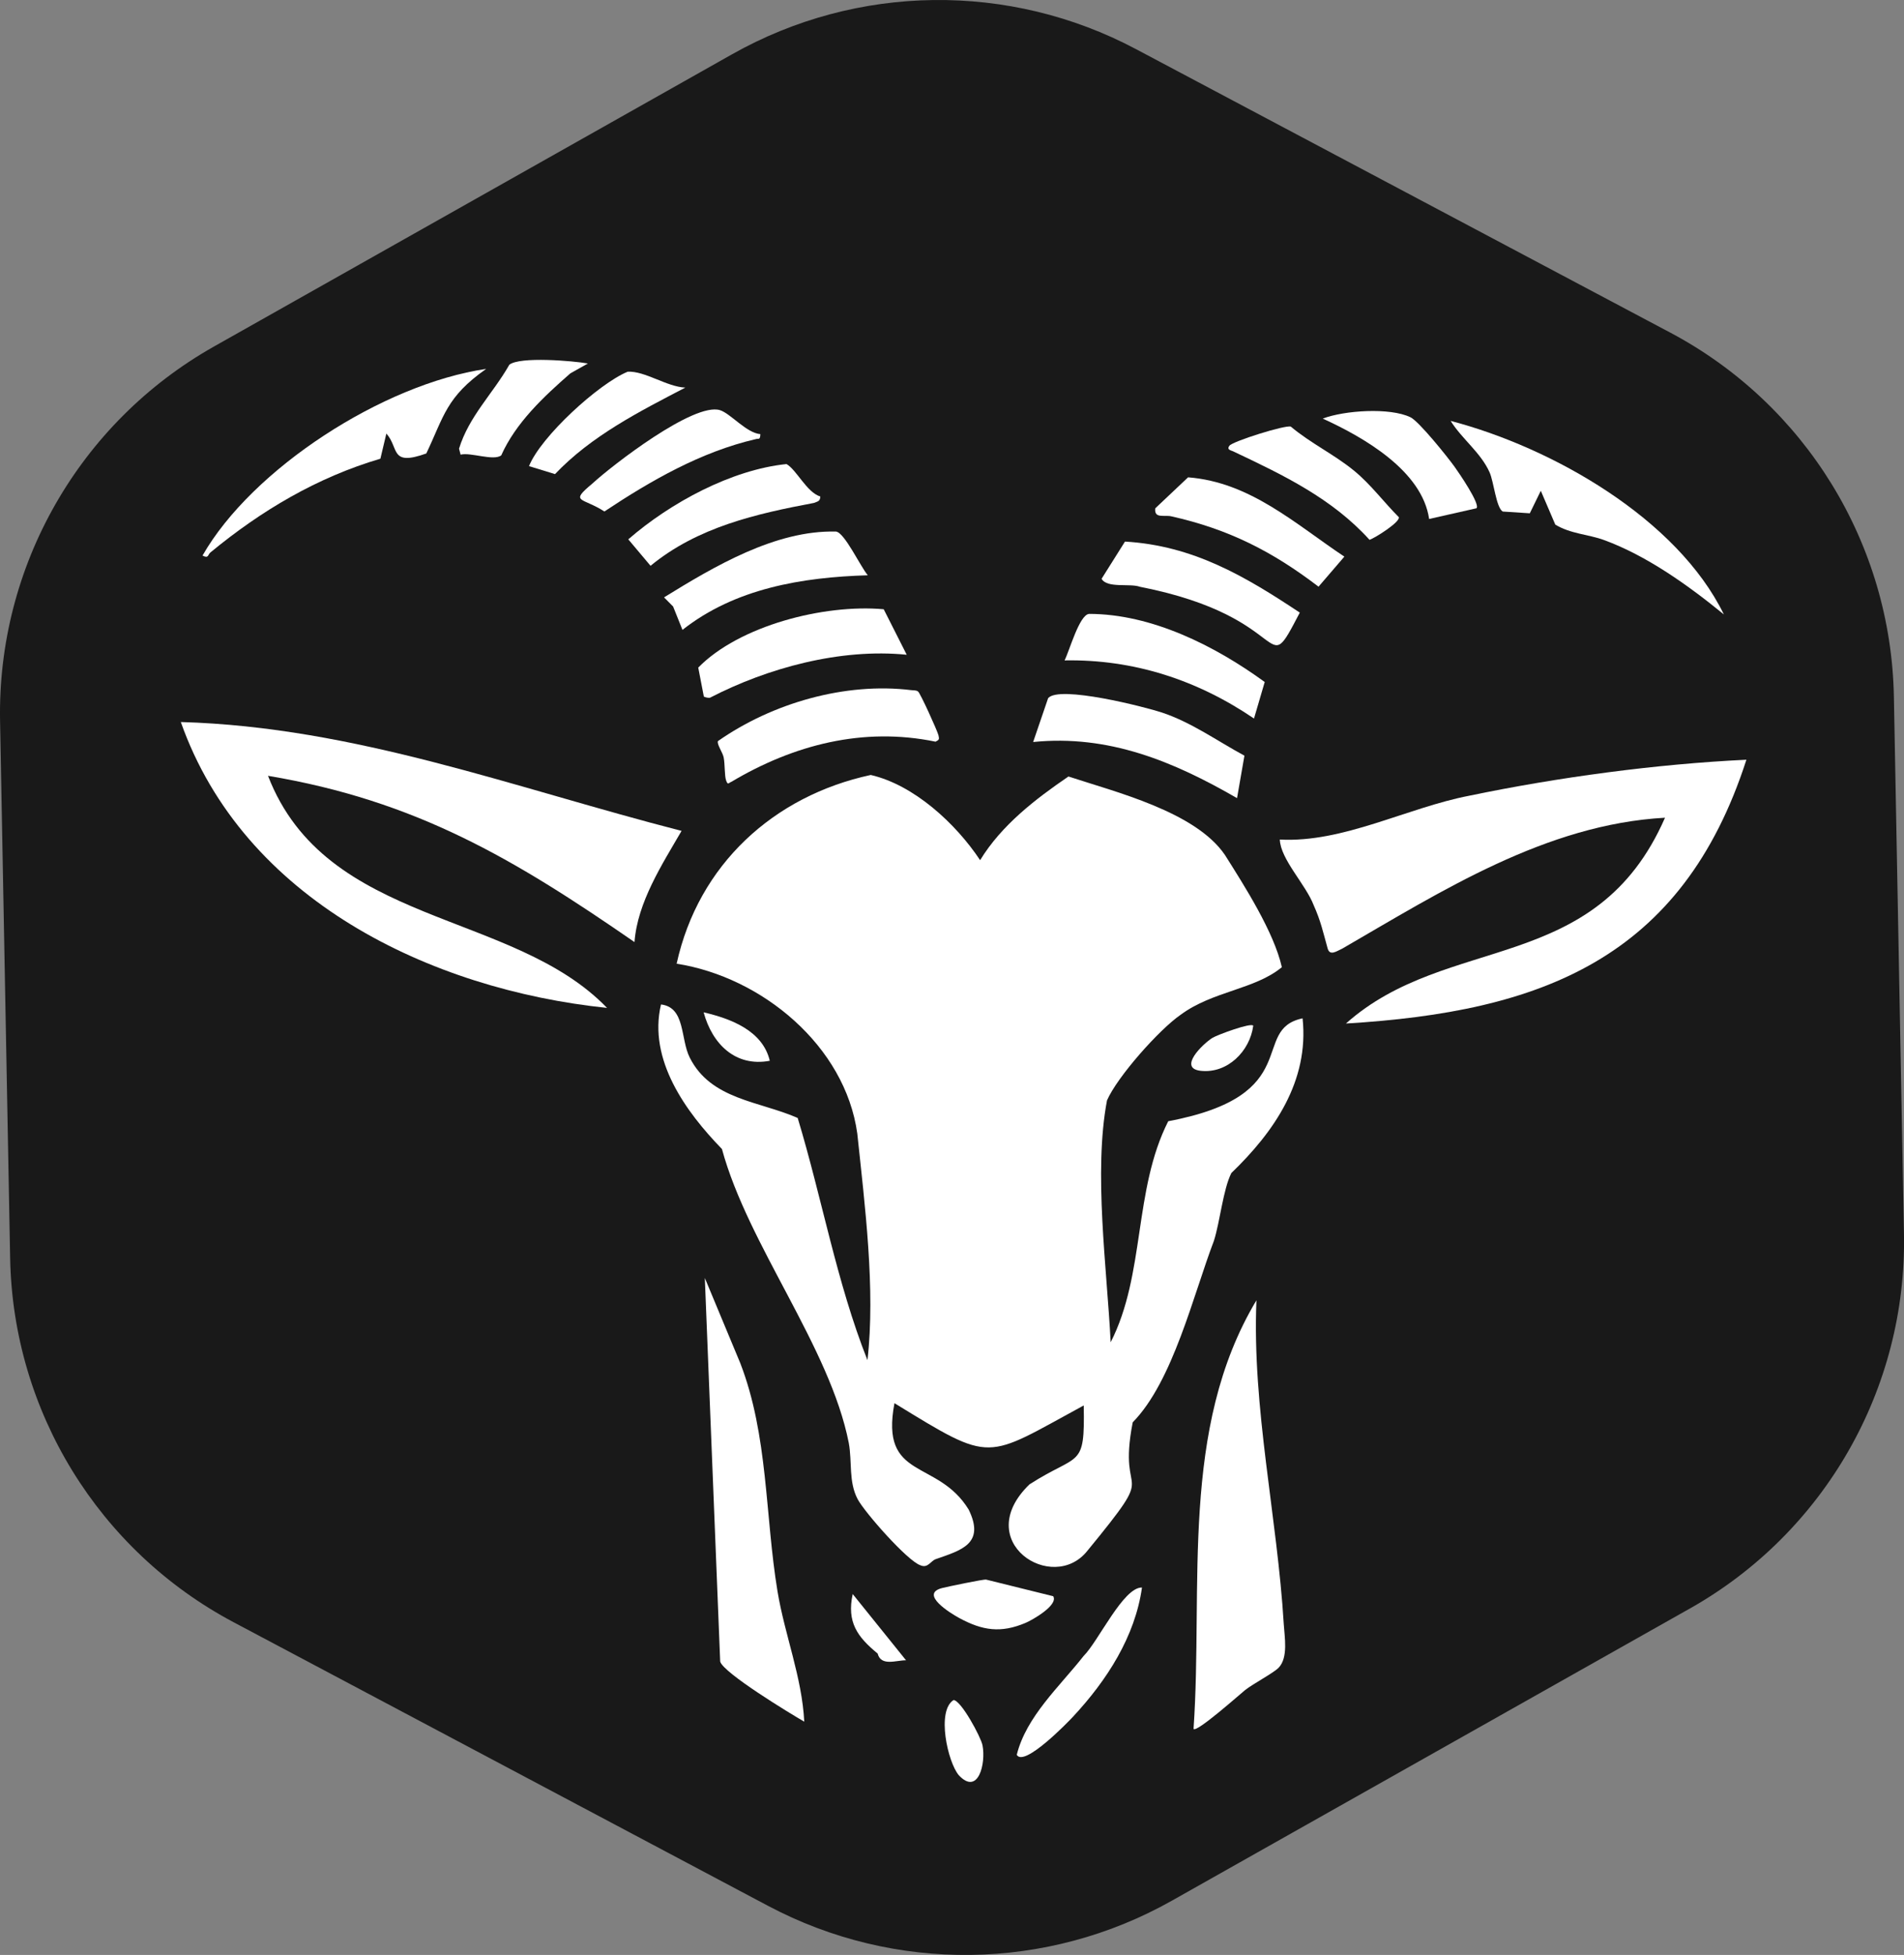
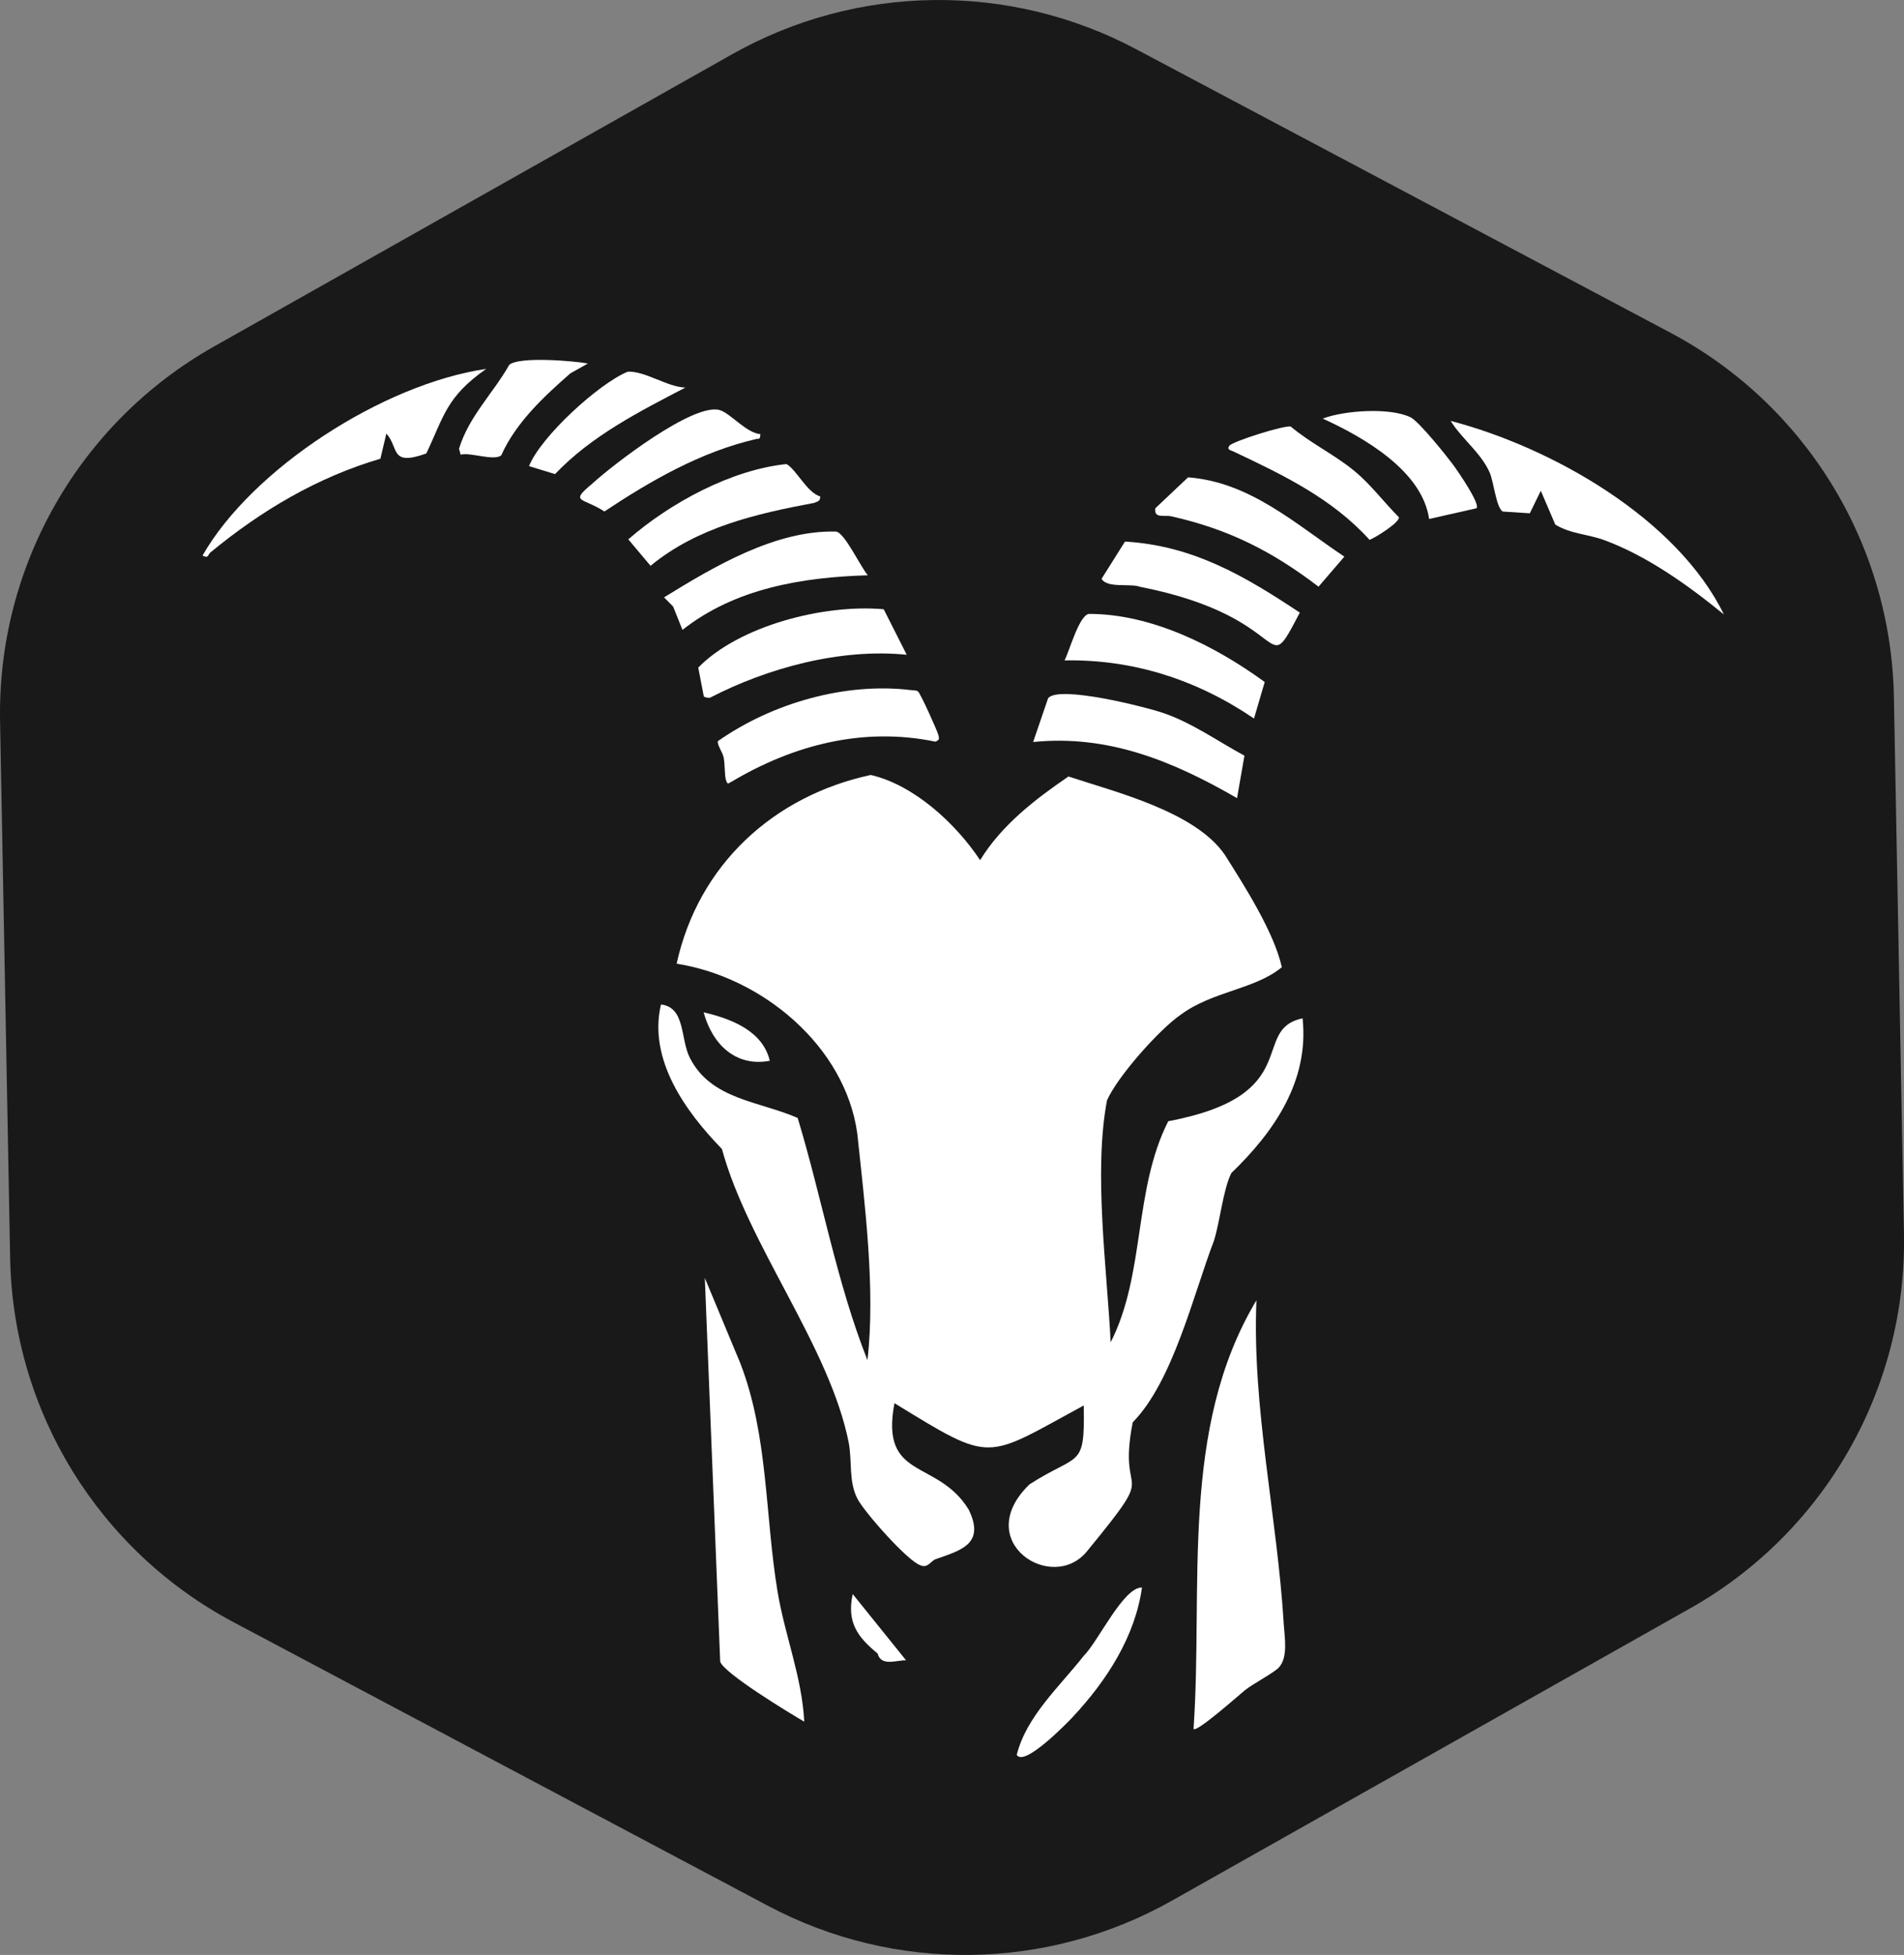
<svg xmlns="http://www.w3.org/2000/svg" id="Layer_2" data-name="Layer 2" viewBox="0 0 561.24 576.04">
  <rect x="0" y="0" width="561.24" height="576.04" fill="#808080" stroke="none" />
  <defs>
    <style>
      .cls-1 {
        fill: #fff;
      }

      .cls-2 {
        fill: none;
      }

      .cls-3 {
        fill: #191919;
      }
    </style>
  </defs>
  <g id="Layer_1-2" data-name="Layer 1">
    <g>
      <path class="cls-3" d="M498.14,473.95l-152.7,86.1c-36.82,20.76-81.68,21.34-119.03,1.53l-157.54-83.57C29.06,456.89,3.84,415.84,2.99,370.78L.02,212.44c-.86-45.58,23.36-87.96,63.08-110.35,47.02-26.51,107.11-60.39,152.7-86.1,36.82-20.76,81.67-21.34,119.02-1.53,48.79,25.88,108.34,57.47,157.56,83.57,39.81,21.12,65.03,62.17,65.88,107.23l2.97,158.34c.85,45.58-23.37,87.96-63.08,110.35Z" />
-       <polyline class="cls-2" points="227.34 27.46 36.87 140.67 40.52 428.35 291.47 569.04 538.8 422.04 535.16 134.35 437.34 79.52" />
      <path class="cls-1" d="M361.04,251.87c5.74,9.09,14.47,22.73,16.81,33.12-7.95,6.59-20.35,7.01-29.82,14.01-6.37,4.39-18.71,18.31-21.72,25.24-4,21.11-.03,49.38,1.08,71.27,10.26-20.08,6.66-44.79,16.97-65.13,40.67-7.63,23.9-26.99,39.6-30.32,1.98,18.53-8.46,33.51-21,45.59-2.43,4.84-3.32,14.24-5.13,19.95-6.08,15.93-12.08,41.45-23.94,53.5-4.79,24.69,8.6,11.1-13.36,37.85-10.21,12.91-34.48-2.73-17.07-19.57,14.68-9.43,16.35-4.39,15.99-23.25-29.38,15.92-26.51,17.27-55.79-.67-4.34,22.91,12.63,16.29,21.87,31.34,4.94,10.11-2.18,11.98-9.71,14.62-1.5.53-2.31,2.77-4.51,1.8-3.82-1.26-16.44-15.6-18.49-19.46-2.73-5.13-1.6-11.03-2.62-16.56-5.57-28.35-29.69-58.25-37.39-86.63-10.62-10.94-21.82-26.28-17.97-42.6,7.24.86,5.68,10.11,8.48,15.67,6.24,12.39,20.4,12.78,31.81,17.77,7.18,23.69,11.46,48.38,20.57,71.38,2.4-20.89-.79-45.81-3-66.8-3.58-25.8-28.07-46.08-53.25-50.03,6.44-29.27,28.66-49.45,57.22-55.61,12.73,2.93,25.08,14.31,32.24,25.11,6.28-10.3,16.29-18.01,26.04-24.66,13.92,4.59,37.37,10.35,46.09,23.07Z" />
-       <path class="cls-1" d="M200.91,244.82c-5.79,9.97-13.01,21.08-13.88,32.77-35.56-24.57-64.37-41.67-108.03-48.99,17.15,44.39,71.98,39.42,99.94,68.39-52.21-5.43-107.19-31.95-125.64-84.24,51.49,1.47,98.41,19.47,147.62,32.08Z" />
-       <path class="cls-1" d="M514.79,223.85c-18.98,58.8-60.63,74.3-118.05,77.74,30.03-26.76,73.64-13.98,94.05-60.64-35.13,1.94-65.88,21.65-95.15,38.58-1.7.77-3.65,2.24-4.3-.08-1.31-4.71-2.03-8.1-4.1-12.7-2.32-6.1-9.79-13.54-9.99-19.37,18.67,1.01,37.4-9.35,55.87-12.92,26.08-5.42,54.94-9.32,81.66-10.6Z" />
      <path class="cls-1" d="M351.82,509.42c2.9-42.17-4.17-88.38,18.54-126.28-1.33,31.78,6.16,63.91,8.05,95.41.23,3.8,1.37,9.86-1.51,12.86-1.49,1.54-7.55,4.74-9.88,6.58-1.16.91-14.44,12.74-15.2,11.44Z" />
      <path class="cls-1" d="M237.08,507.31c-4.11-2.37-23.82-14.33-24.79-17.71l-4.53-113.03,10.43,25.04c8.29,21.41,7.29,44.86,10.99,67.26,2.14,12.93,7.22,25.28,7.89,38.44Z" />
      <path class="cls-1" d="M508.12,181.03c-10.42-8.5-22.59-17.24-35.32-21.91-4.59-1.68-9.94-1.82-14.35-4.55l-4.27-9.96-3.24,6.64-7.98-.52c-1.94-1.15-2.62-8.72-3.87-11.54-2.6-5.83-8.16-9.84-11.49-15.17,30.07,7.87,66.74,28.81,80.53,57Z" />
      <path class="cls-1" d="M143.29,108.71c-11.8,8.3-12.43,13.99-17.63,24.91-10.82,3.87-7.95-1.63-11.77-5.87l-1.76,7.41c-18.65,5.5-35.13,15.28-50.06,27.59-.86.65-.5,1.93-2.37.95,14.58-25.52,53.13-50.53,83.6-55Z" />
      <path class="cls-1" d="M268.67,203.35c.61.12,1.35-.04,1.93.4.62.35,5.73,11.63,6.03,12.91.28,1.18.23,1.33-.86,1.88-21.37-4.41-41.87.94-60.17,11.82-.84.3-1.02,1.12-1.56-.38-.51-1.42-.31-4.76-.73-6.82-.3-1.48-2.07-3.9-1.68-4.79,16.04-11.23,37.58-17.41,57.03-15.01Z" />
      <path class="cls-1" d="M366.82,222.66l-2.18,12.52c-18.79-10.86-37.91-18.78-60.1-16.54l4.41-12.91c3.21-3.9,28.55,2.57,33.53,4.22,8.7,2.88,16.35,8.4,24.33,12.71Z" />
      <path class="cls-1" d="M267.28,192.93c-19.57-1.97-41.07,3.9-58.02,12.67-.63.05-1.23-.08-1.79-.35l-1.65-8.54c12.1-12.35,37.05-18.77,54.67-17.19l6.79,13.42Z" />
      <path class="cls-1" d="M369.64,211.72c-16.74-11.37-35.46-17.49-55.84-17.13,1.41-2.71,4.34-13.47,7.24-13.7,18.42.01,37.1,9.4,51.76,20.07l-3.16,10.76Z" />
      <path class="cls-1" d="M383.14,180.51c-11.23,21.51-1.08,1.43-47.13-7.61-2.93-1.08-9.67.51-11.3-2.35l6.9-10.97c20.09,1.18,35.35,10.18,51.53,20.93Z" />
      <path class="cls-1" d="M255.8,169.51c-19.34.58-39.11,3.85-54.63,16.09l-2.76-6.89-2.67-2.69c14.72-9.08,32.84-19.86,50.71-19.39,2.54.35,7.2,10.37,9.35,12.88Z" />
      <path class="cls-1" d="M396.28,164.01l-7.62,8.86c-13.66-10.43-26.49-16.94-43.39-20.73-2.14-.48-5.08.77-4.74-2.35l9.68-9.14c18.32,1.42,31.61,13.74,46.07,23.37Z" />
      <path class="cls-1" d="M241.8,146.3c-.04,1.45-.78,1.43-1.82,1.88-17.01,3.2-34.32,7.1-48.22,18.54l-6.56-7.8c12.44-10.81,30.45-20.53,46.64-22.18,2.97,1.68,5.95,8.33,9.96,9.56Z" />
      <path class="cls-1" d="M412.32,152.37c.54,1.39-7.03,6.18-8.63,6.69-11-12.15-25.38-19.07-39.93-25.94-.72-.43-2.33-.49-1.36-1.79s16.62-6.22,18.1-5.62c5.84,4.92,12.86,8.22,18.75,13.08,4.88,4.03,8.63,9.14,13.06,13.58Z" />
      <path class="cls-1" d="M224.13,127.92c-.07,1.91-.55,1.18-1.43,1.49-16.14,3.75-30.85,12.21-44.54,21.3-6.56-4.23-10.36-2.54-3.6-8.18,5.91-5.45,30.01-24.06,37.67-21.67,3.11.97,7.82,6.75,11.9,7.06Z" />
      <path class="cls-1" d="M435.2,149.77l-13.94,3.15c-2.04-14.19-19.25-24.06-31.36-29.58,6.44-2.43,19.77-3.32,25.84-.4,2.55,1.22,10.93,11.69,13.01,14.58,1.2,1.67,7.74,11.16,6.45,12.26Z" />
      <path class="cls-1" d="M202.01,114.21c-13.61,7.08-27.72,14.24-38.41,25.49l-7.66-2.35c3.46-8.71,20.57-24.33,29.08-27.82,5.06-.29,11.52,4.46,17,4.68Z" />
      <path class="cls-1" d="M173.31,107.1l-5.17,2.9c-7.91,6.9-16.13,14.61-20.39,24.18-2.3,1.73-9.05-.98-11.98-.21l-.46-1.77c2.95-9.59,9.98-16.2,14.82-24.72,3.03-2.49,18.92-1.15,23.18-.37Z" />
      <path class="cls-1" d="M336.62,467.78c-2.03,14.41-10.28,27.27-20.29,38.02-1.49,1.62-14.49,15.04-16.62,11.27,2.81-11.31,12.62-20.1,19.71-29.13,4.33-4.28,11.71-20.33,17.2-20.16Z" />
-       <path class="cls-1" d="M310.46,470.35c1.55,2.64-6.19,7.02-8.14,7.84-7.31,3.09-12.69,2.28-19.52-1.4-2.59-1.4-11.87-7.1-5.13-8.85,1.52-.39,12.36-2.66,13-2.5l19.78,4.9Z" />
-       <path class="cls-1" d="M281.08,500.93c2.24.11,8.06,10.91,8.53,13.32,1.06,5.43-1.29,14.94-6.99,8.83-3.27-3.87-6.63-18.98-1.53-22.15Z" />
+       <path class="cls-1" d="M281.08,500.93Z" />
      <path class="cls-1" d="M207.41,298.29c7.97,1.86,17.41,5.38,19.5,14.28-10.17,1.9-16.98-5-19.5-14.28Z" />
-       <path class="cls-1" d="M369.42,302.23c-.99,7.51-7.59,14.14-15.44,13.3-6.88-.74.56-7.94,3.42-9.72,1.34-.84,11.47-4.61,12.02-3.57Z" />
      <path class="cls-1" d="M267.09,489.22c-2.87-.05-7.39,1.89-8.39-1.99-5.99-4.92-9.14-9.25-7.35-17.53l15.73,19.53Z" />
    </g>
  </g>
</svg>